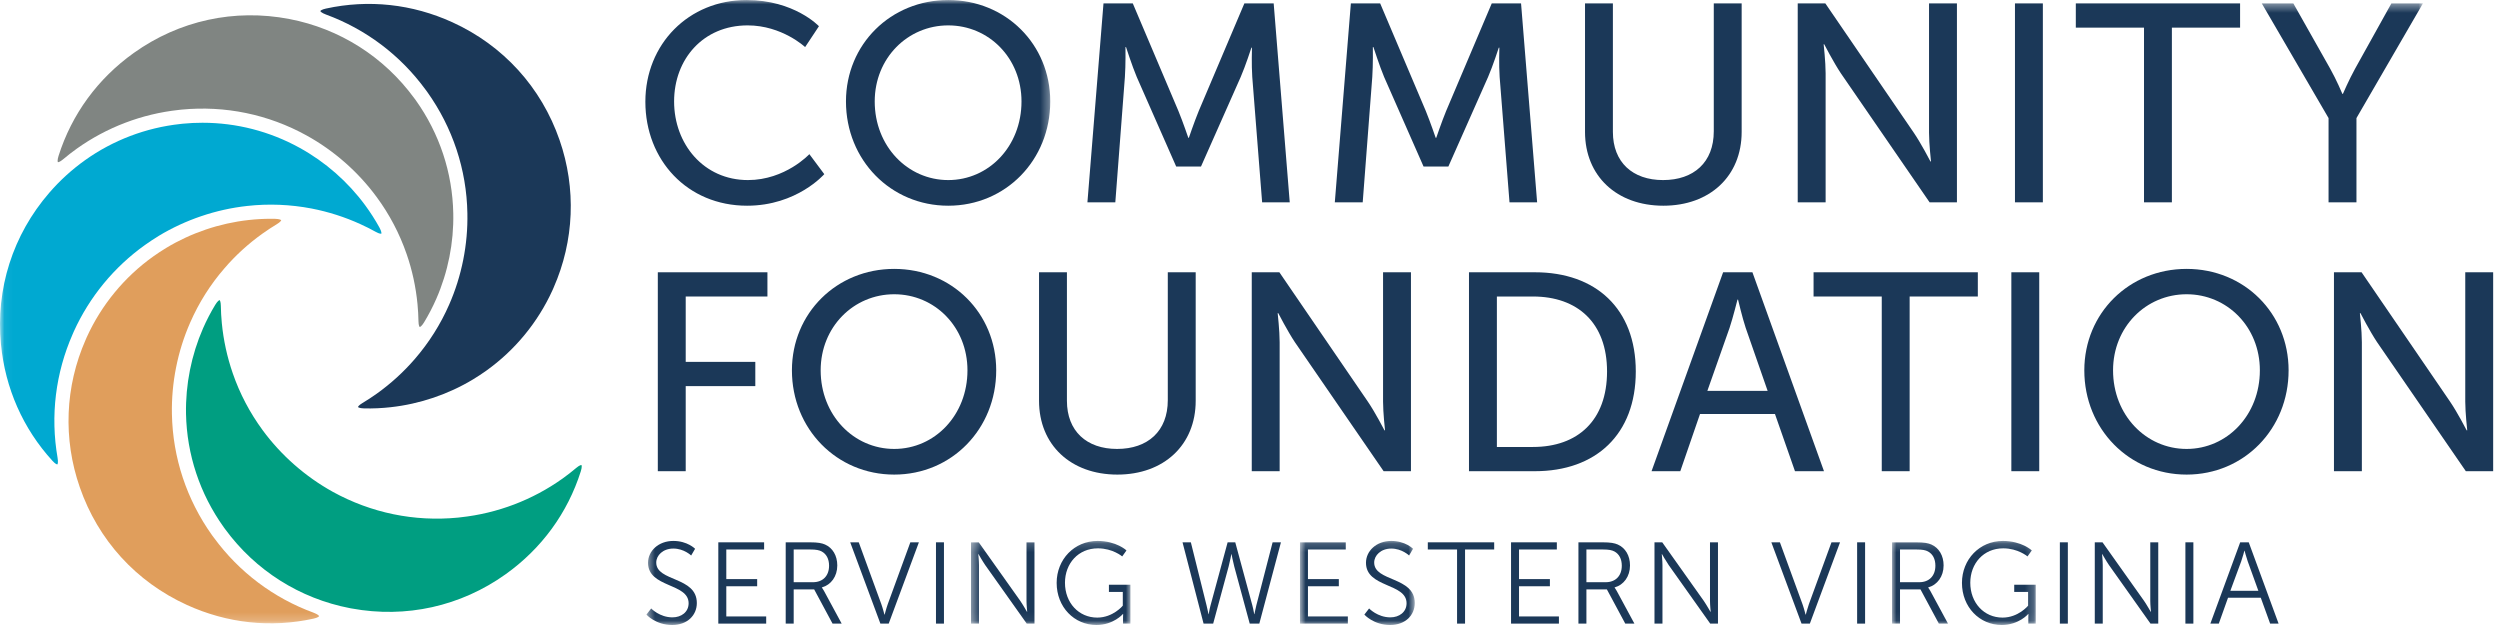
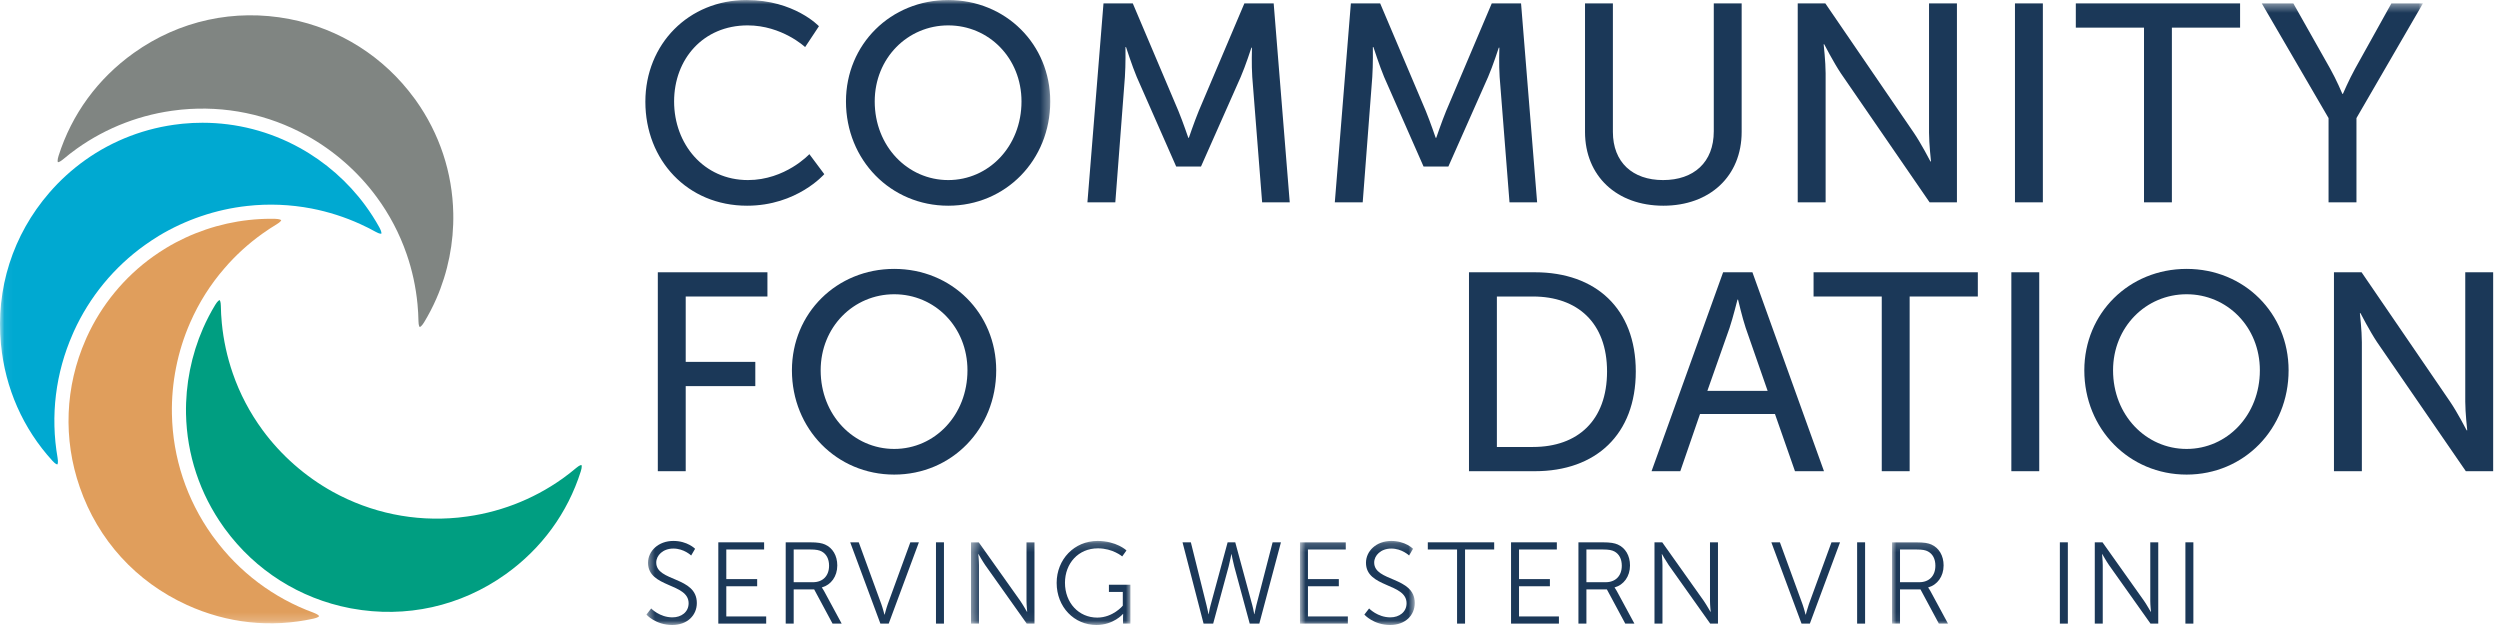
<svg xmlns="http://www.w3.org/2000/svg" xmlns:xlink="http://www.w3.org/1999/xlink" width="292px" height="73px" viewBox="0 0 292 73" version="1.1">
  <title>Logo</title>
  <desc>Created with Sketch.</desc>
  <defs>
    <polygon id="path-1" points="0.06 0.003 122.669 0.003 122.669 72.806 0.06 72.806" />
    <polygon id="path-3" points="0.502 0.398 208 0.398 208 72.94 0.502 72.94" />
    <polygon id="path-5" points="0.413 0.181 19.034 0.181 19.034 9.94 0.413 9.94" />
    <polygon id="path-7" points="0.837 0.181 14.246 0.181 14.246 9.94 0.837 9.94" />
    <polygon id="path-9" points="0.989 0.181 17.774 0.181 17.774 9.94 0.989 9.94" />
  </defs>
  <g id="Page-1" stroke="none" stroke-width="1" fill="none" fill-rule="evenodd">
    <g id="Homepage-Design" transform="translate(-118, -55)">
      <g id="Header" transform="translate(117, 55)">
        <g id="Logo" transform="translate(1, 0)">
          <g id="Group-9">
            <mask id="mask-2" fill="white">
              <use xlink:href="#path-1" />
            </mask>
            <g id="Clip-2" />
            <path d="M37.271,71.966 C37.267,71.931 37.147,71.755 36.614,71.559 C31.953,69.85 27.931,66.824 24.987,62.807 C24.916,62.715 24.841,62.617 24.77,62.517 C21.801,58.353 20.178,53.46 20.08,48.369 C20.008,44.712 20.745,41.017 22.21,37.685 C23.225,35.359 24.58,33.216 26.234,31.317 C27.522,29.818 29.014,28.458 30.668,27.278 C31.214,26.889 31.779,26.518 32.349,26.175 C32.764,25.925 32.845,25.751 32.845,25.719 C32.83,25.691 32.658,25.569 32.112,25.558 C31.955,25.555 31.798,25.553 31.638,25.553 C30.771,25.553 29.901,25.601 29.045,25.698 C25.649,26.072 22.313,27.201 19.397,28.966 C18.882,29.28 18.374,29.615 17.885,29.963 C14.533,32.354 11.853,35.609 10.137,39.375 C10.102,39.448 10.072,39.523 10.039,39.602 L10.012,39.664 C7.597,45.14 7.351,51.263 9.319,56.908 C11.447,63.067 15.888,67.949 21.827,70.656 C26.524,72.802 31.638,73.354 36.619,72.257 C37.129,72.144 37.263,71.999 37.271,71.966" id="Fill-1" fill="#E09E5C" mask="url(#mask-2)" />
            <path d="M65.703,55.899 C62.205,58.393 58.098,59.956 53.827,60.417 C53.713,60.431 53.593,60.446 53.479,60.458 C48.395,60.954 43.345,59.909 38.872,57.445 C35.671,55.672 32.84,53.186 30.686,50.258 C29.177,48.206 27.999,45.964 27.184,43.594 C26.528,41.694 26.098,39.72 25.907,37.726 C25.843,37.053 25.804,36.376 25.794,35.714 C25.786,35.225 25.676,35.069 25.647,35.053 L25.646,35.053 C25.613,35.053 25.422,35.142 25.14,35.606 C24.607,36.483 24.129,37.405 23.716,38.347 C22.351,41.463 21.663,44.917 21.726,48.335 C21.823,53.094 23.341,57.666 26.118,61.557 L26.163,61.621 C26.203,61.68 26.245,61.74 26.299,61.806 C29.836,66.632 35.012,69.906 40.882,71.035 L41.062,71.068 C47.418,72.241 53.805,70.82 59.054,67.074 C63.257,64.076 66.293,59.922 67.835,55.057 C67.999,54.542 67.939,54.343 67.914,54.316 C67.888,54.307 67.69,54.328 67.308,54.65 C66.791,55.088 66.25,55.508 65.703,55.899" id="Fill-3" fill="#009E81" mask="url(#mask-2)" />
-             <path d="M45.633,47.562 C49.029,47.188 52.363,46.06 55.273,44.299 C55.782,43.99 56.291,43.655 56.787,43.303 C60.142,40.908 62.822,37.653 64.534,33.89 C64.534,33.89 64.629,33.684 64.658,33.606 C67.072,28.13 67.319,22.009 65.358,16.36 C63.223,10.196 58.778,5.31 52.84,2.602 C48.154,0.465 43.045,-0.088 38.068,1.001 C37.558,1.112 37.424,1.258 37.415,1.291 C37.419,1.325 37.54,1.501 38.071,1.696 C42.732,3.41 46.749,6.437 49.689,10.451 C49.754,10.529 49.824,10.628 49.893,10.725 C52.878,14.908 54.497,19.802 54.59,24.894 C54.666,28.549 53.929,32.244 52.462,35.581 C51.457,37.88 50.105,40.019 48.445,41.938 C47.134,43.454 45.64,44.814 44.008,45.979 C43.46,46.37 42.891,46.742 42.317,47.085 C41.897,47.336 41.814,47.511 41.815,47.543 C41.817,47.543 41.926,47.69 42.544,47.703 C43.574,47.724 44.612,47.677 45.633,47.562" id="Fill-4" fill="#1B3858" mask="url(#mask-2)" />
            <path d="M6.842,18.199 C6.677,18.718 6.737,18.917 6.762,18.942 C6.786,18.954 6.986,18.931 7.366,18.611 C7.886,18.172 8.426,17.753 8.97,17.364 C12.466,14.871 16.575,13.307 20.853,12.842 L21.198,12.803 C26.29,12.312 31.338,13.355 35.798,15.817 C38.992,17.577 41.824,20.063 43.988,23.005 C45.483,25.03 46.663,27.273 47.493,29.671 C48.143,31.541 48.572,33.513 48.765,35.529 C48.829,36.204 48.867,36.879 48.879,37.537 C48.887,38.026 48.999,38.182 49.028,38.196 C49.029,38.196 49.029,38.196 49.029,38.196 C49.064,38.196 49.255,38.107 49.536,37.642 C50.064,36.772 50.541,35.854 50.953,34.915 C52.324,31.795 53.012,28.341 52.943,24.927 C52.851,20.168 51.335,15.594 48.557,11.7 C48.481,11.592 48.437,11.529 48.379,11.462 C44.839,6.626 39.666,3.349 33.802,2.221 C27.383,0.988 20.932,2.398 15.623,6.186 C11.422,9.183 8.385,13.337 6.842,18.199" id="Fill-5" fill="#808582" mask="url(#mask-2)" />
            <path d="M16.927,28.619 C17.447,28.248 17.99,27.89 18.539,27.552 C21.665,25.664 25.235,24.455 28.865,24.056 C31.367,23.778 33.9,23.878 36.388,24.354 C38.366,24.739 40.285,25.353 42.095,26.179 C42.704,26.455 43.309,26.76 43.894,27.085 C44.326,27.326 44.513,27.306 44.543,27.287 C44.559,27.26 44.58,27.051 44.316,26.572 C43.826,25.684 43.268,24.812 42.657,23.981 C40.638,21.233 37.99,18.911 35,17.266 C31.5,15.334 27.615,14.337 23.647,14.337 C22.884,14.337 22.12,14.373 21.353,14.448 L21.04,14.484 C17.044,14.917 13.201,16.379 9.932,18.711 C8.4,19.803 6.997,21.081 5.761,22.508 C1.493,27.439 -0.513,33.728 0.112,40.214 C0.609,45.352 2.687,50.058 6.123,53.821 C6.473,54.206 6.671,54.26 6.7,54.24 C6.728,54.221 6.82,54.027 6.724,53.469 C5.871,48.569 6.484,43.569 8.495,39.011 L8.631,38.697 C10.464,34.667 13.332,31.184 16.927,28.619" id="Fill-6" fill="#00A9D1" mask="url(#mask-2)" />
            <path d="M87.194,0.003 C92.787,0.003 95.652,3.063 95.652,3.063 L94.038,5.499 C94.038,5.499 91.341,2.965 87.324,2.965 C82.124,2.965 78.735,6.914 78.735,11.85 C78.735,16.82 82.19,21.032 87.357,21.032 C91.734,21.032 94.533,18.005 94.533,18.005 L96.276,20.341 C96.276,20.341 93.084,24.027 87.258,24.027 C80.282,24.027 75.379,18.696 75.379,11.884 C75.379,5.137 80.446,0.003 87.194,0.003" id="Fill-7" fill="#1B3858" mask="url(#mask-2)" />
            <path d="M110.755,21.032 C115.495,21.032 119.311,17.083 119.311,11.85 C119.311,6.783 115.495,2.965 110.755,2.965 C106.016,2.965 102.167,6.783 102.167,11.85 C102.167,17.083 106.016,21.032 110.755,21.032 Z M110.755,0.003 C117.469,0.003 122.669,5.17 122.669,11.85 C122.669,18.696 117.469,24.027 110.755,24.027 C104.042,24.027 98.809,18.696 98.809,11.85 C98.809,5.17 104.042,0.003 110.755,0.003 Z" id="Fill-8" fill="#1B3858" mask="url(#mask-2)" />
          </g>
          <path d="M128.888,0.398 L132.31,0.398 L137.641,12.969 C138.169,14.253 138.794,16.096 138.794,16.096 L138.859,16.096 C138.859,16.096 139.486,14.253 140.011,12.969 L145.343,0.398 L148.766,0.398 L150.641,23.632 L147.417,23.632 L146.264,8.988 C146.166,7.572 146.231,5.565 146.231,5.565 L146.166,5.565 C146.166,5.565 145.475,7.703 144.915,8.988 L140.275,19.453 L137.38,19.453 L132.771,8.988 C132.244,7.737 131.52,5.499 131.52,5.499 L131.455,5.499 C131.455,5.499 131.488,7.572 131.388,8.988 L130.269,23.632 L127.011,23.632 L128.888,0.398" id="Fill-10" fill="#1B3858" />
          <path d="M157.781,0.398 L161.204,0.398 L166.536,12.969 C167.061,14.253 167.688,16.096 167.688,16.096 L167.754,16.096 C167.754,16.096 168.379,14.253 168.906,12.969 L174.237,0.398 L177.659,0.398 L179.536,23.632 L176.31,23.632 L175.159,8.988 C175.059,7.572 175.126,5.565 175.126,5.565 L175.059,5.565 C175.059,5.565 174.368,7.703 173.809,8.988 L169.168,19.453 L166.272,19.453 L161.664,8.988 C161.138,7.737 160.415,5.499 160.415,5.499 L160.349,5.499 C160.349,5.499 160.382,7.572 160.283,8.988 L159.164,23.632 L155.906,23.632 L157.781,0.398" id="Fill-11" fill="#1B3858" />
          <path d="M185.13,0.398 L188.386,0.398 L188.386,15.405 C188.386,18.959 190.69,21.032 194.245,21.032 C197.833,21.032 200.169,18.959 200.169,15.339 L200.169,0.398 L203.426,0.398 L203.426,15.405 C203.426,20.572 199.709,24.027 194.278,24.027 C188.847,24.027 185.13,20.572 185.13,15.405 L185.13,0.398" id="Fill-12" fill="#1B3858" />
          <path d="M209.974,0.398 L213.2,0.398 L223.533,15.504 C224.39,16.754 225.476,18.86 225.476,18.86 L225.541,18.86 C225.541,18.86 225.311,16.787 225.311,15.504 L225.311,0.398 L228.57,0.398 L228.57,23.632 L225.378,23.632 L215.01,8.559 C214.154,7.276 213.068,5.17 213.068,5.17 L213.002,5.17 C213.002,5.17 213.233,7.243 213.233,8.559 L213.233,23.632 L209.974,23.632 L209.974,0.398" id="Fill-13" fill="#1B3858" />
          <polygon id="Fill-14" fill="#1B3858" points="235.348 23.632 238.606 23.632 238.606 0.398 235.348 0.398" />
          <polyline id="Fill-15" fill="#1B3858" points="250.42 3.228 242.455 3.228 242.455 0.398 261.642 0.398 261.642 3.228 253.676 3.228 253.676 23.632 250.42 23.632 250.42 3.228" />
          <g id="Group-19" transform="translate(75, 0)">
            <mask id="mask-4" fill="white">
              <use xlink:href="#path-3" />
            </mask>
            <g id="Clip-17" />
            <path d="M196.975,13.792 L189.176,0.398 L192.862,0.398 L197.172,8.033 C197.897,9.316 198.588,10.962 198.588,10.962 L198.653,10.962 C198.653,10.962 199.344,9.349 200.069,8.033 L204.314,0.398 L208,0.398 L200.234,13.792 L200.234,23.632 L196.975,23.632 L196.975,13.792" id="Fill-16" fill="#1B3858" mask="url(#mask-4)" />
            <path d="M1.055,71.068 C1.055,71.068 2.042,72.108 3.541,72.108 C4.581,72.108 5.431,71.487 5.431,70.461 C5.431,68.07 0.69,68.678 0.69,65.733 C0.69,64.369 1.892,63.181 3.648,63.181 C5.297,63.181 6.187,64.098 6.187,64.098 L5.728,64.883 C5.728,64.883 4.891,64.071 3.648,64.071 C2.433,64.071 1.649,64.869 1.649,65.707 C1.649,67.962 6.39,67.313 6.39,70.433 C6.39,71.851 5.297,73 3.513,73 C1.569,73 0.502,71.785 0.502,71.785 L1.055,71.068" id="Fill-18" fill="#1B3858" mask="url(#mask-4)" />
          </g>
          <polyline id="Fill-20" fill="#1B3858" points="83.899 63.343 89.249 63.343 89.249 64.18 84.832 64.18 84.832 67.638 88.437 67.638 88.437 68.475 84.832 68.475 84.832 72.001 89.491 72.001 89.491 72.838 83.899 72.838 83.899 63.343" />
          <path d="M94.958,68.002 C96.106,68.002 96.836,67.26 96.836,66.071 C96.836,65.288 96.524,64.707 95.97,64.409 C95.687,64.261 95.349,64.18 94.62,64.18 L92.703,64.18 L92.703,68.002 L94.958,68.002 Z M91.77,63.343 L94.58,63.343 C95.553,63.343 95.985,63.437 96.363,63.599 C97.254,63.991 97.795,64.895 97.795,66.045 C97.795,67.327 97.065,68.313 95.998,68.61 L95.998,68.637 C95.998,68.637 96.093,68.759 96.241,69.015 L98.307,72.838 L97.241,72.838 L95.094,68.84 L92.703,68.84 L92.703,72.838 L91.77,72.838 L91.77,63.343 Z" id="Fill-21" fill="#1B3858" />
          <path d="M99.304,63.343 L100.303,63.343 L102.937,70.556 C103.113,71.041 103.301,71.785 103.301,71.785 L103.329,71.785 C103.329,71.785 103.518,71.041 103.694,70.556 L106.328,63.343 L107.327,63.343 L103.801,72.838 L102.829,72.838 L99.304,63.343" id="Fill-22" fill="#1B3858" />
          <polygon id="Fill-23" fill="#1B3858" points="109.322 72.838 110.254 72.838 110.254 63.343 109.322 63.343" />
          <g id="Group-27" transform="translate(113, 63)">
            <mask id="mask-6" fill="white">
              <use xlink:href="#path-5" />
            </mask>
            <g id="Clip-25" />
            <path d="M0.413,0.343 L1.317,0.343 L6.166,7.177 C6.491,7.65 6.95,8.46 6.95,8.46 L6.977,8.46 C6.977,8.46 6.895,7.678 6.895,7.177 L6.895,0.343 L7.827,0.343 L7.827,9.838 L6.923,9.838 L2.074,3.003 C1.75,2.531 1.29,1.72 1.29,1.72 L1.262,1.72 C1.262,1.72 1.344,2.504 1.344,3.003 L1.344,9.838 L0.413,9.838 L0.413,0.343" id="Fill-24" fill="#1B3858" mask="url(#mask-6)" />
            <path d="M15.198,0.181 C17.399,0.181 18.574,1.288 18.574,1.288 L18.075,1.99 C18.075,1.99 16.968,1.045 15.239,1.045 C12.943,1.045 11.389,2.814 11.389,5.07 C11.389,7.407 12.997,9.136 15.158,9.136 C17.008,9.136 18.142,7.744 18.142,7.744 L18.142,6.136 L16.522,6.136 L16.522,5.3 L19.034,5.3 L19.034,9.838 L18.17,9.838 L18.17,9.122 C18.17,8.919 18.183,8.717 18.183,8.717 L18.156,8.717 C18.156,8.717 17.062,10 15.063,10 C12.469,10 10.417,7.906 10.417,5.083 C10.417,2.342 12.469,0.181 15.198,0.181" id="Fill-26" fill="#1B3858" mask="url(#mask-6)" />
          </g>
          <path d="M143.819,64.734 C143.819,64.734 143.671,65.544 143.509,66.152 L141.699,72.838 L140.577,72.838 L138.119,63.343 L139.092,63.343 L140.928,70.718 C141.051,71.204 141.145,71.73 141.145,71.73 L141.172,71.73 C141.185,71.73 141.253,71.204 141.388,70.718 L143.387,63.343 L144.278,63.343 L146.277,70.718 C146.412,71.204 146.479,71.73 146.493,71.73 L146.52,71.73 C146.52,71.73 146.615,71.204 146.736,70.718 L148.641,63.343 L149.614,63.343 L147.088,72.838 L145.967,72.838 L144.157,66.152 C143.995,65.544 143.846,64.734 143.846,64.734 L143.819,64.734" id="Fill-28" fill="#1B3858" />
          <g id="Group-32" transform="translate(151, 63)">
            <mask id="mask-8" fill="white">
              <use xlink:href="#path-7" />
            </mask>
            <g id="Clip-30" />
            <polyline id="Fill-29" fill="#1B3858" mask="url(#mask-8)" points="0.837 0.343 6.185 0.343 6.185 1.18 1.769 1.18 1.769 4.638 5.375 4.638 5.375 5.475 1.769 5.475 1.769 9.001 6.428 9.001 6.428 9.838 0.837 9.838 0.837 0.343" />
            <path d="M8.911,8.068 C8.911,8.068 9.896,9.108 11.395,9.108 C12.435,9.108 13.287,8.487 13.287,7.461 C13.287,5.07 8.546,5.678 8.546,2.733 C8.546,1.369 9.748,0.181 11.504,0.181 C13.151,0.181 14.043,1.098 14.043,1.098 L13.584,1.883 C13.584,1.883 12.746,1.071 11.504,1.071 C10.288,1.071 9.505,1.869 9.505,2.707 C9.505,4.962 14.246,4.313 14.246,7.433 C14.246,8.851 13.151,10 11.369,10 C9.424,10 8.357,8.785 8.357,8.785 L8.911,8.068" id="Fill-31" fill="#1B3858" mask="url(#mask-8)" />
          </g>
          <polyline id="Fill-33" fill="#1B3858" points="170.185 64.18 166.768 64.18 166.768 63.343 174.521 63.343 174.521 64.18 171.118 64.18 171.118 72.838 170.185 72.838 170.185 64.18" />
          <polyline id="Fill-34" fill="#1B3858" points="176.49 63.343 181.839 63.343 181.839 64.18 177.422 64.18 177.422 67.638 181.028 67.638 181.028 68.475 177.422 68.475 177.422 72.001 182.082 72.001 182.082 72.838 176.49 72.838 176.49 63.343" />
          <path d="M187.549,68.002 C188.696,68.002 189.426,67.26 189.426,66.071 C189.426,65.288 189.115,64.707 188.561,64.409 C188.278,64.261 187.94,64.18 187.211,64.18 L185.293,64.18 L185.293,68.002 L187.549,68.002 Z M184.361,63.343 L187.17,63.343 C188.142,63.343 188.575,63.437 188.953,63.599 C189.844,63.991 190.385,64.895 190.385,66.045 C190.385,67.327 189.655,68.313 188.589,68.61 L188.589,68.637 C188.589,68.637 188.683,68.759 188.832,69.015 L190.898,72.838 L189.831,72.838 L187.683,68.84 L185.293,68.84 L185.293,72.838 L184.361,72.838 L184.361,63.343 Z" id="Fill-35" fill="#1B3858" />
          <path d="M193.244,63.343 L194.149,63.343 L198.998,70.177 C199.322,70.65 199.781,71.46 199.781,71.46 L199.808,71.46 C199.808,71.46 199.727,70.678 199.727,70.177 L199.727,63.343 L200.659,63.343 L200.659,72.838 L199.754,72.838 L194.905,66.003 C194.582,65.531 194.122,64.72 194.122,64.72 L194.094,64.72 C194.094,64.72 194.176,65.504 194.176,66.003 L194.176,72.838 L193.244,72.838 L193.244,63.343" id="Fill-36" fill="#1B3858" />
          <path d="M206.893,63.343 L207.893,63.343 L210.527,70.556 C210.702,71.041 210.891,71.785 210.891,71.785 L210.919,71.785 C210.919,71.785 211.108,71.041 211.283,70.556 L213.917,63.343 L214.917,63.343 L211.391,72.838 L210.419,72.838 L206.893,63.343" id="Fill-37" fill="#1B3858" />
          <polygon id="Fill-38" fill="#1B3858" points="216.912 72.838 217.843 72.838 217.843 63.343 216.912 63.343" />
          <g id="Group-42" transform="translate(220, 63)">
            <mask id="mask-10" fill="white">
              <use xlink:href="#path-9" />
            </mask>
            <g id="Clip-40" />
            <path d="M4.176,5.002 C5.324,5.002 6.053,4.26 6.053,3.071 C6.053,2.288 5.743,1.707 5.189,1.409 C4.906,1.261 4.568,1.18 3.839,1.18 L1.921,1.18 L1.921,5.002 L4.176,5.002 Z M0.989,0.343 L3.798,0.343 C4.77,0.343 5.203,0.437 5.581,0.599 C6.472,0.991 7.012,1.895 7.012,3.045 C7.012,4.327 6.283,5.313 5.217,5.61 L5.217,5.637 C5.217,5.637 5.311,5.759 5.46,6.015 L7.526,9.838 L6.459,9.838 L4.311,5.84 L1.921,5.84 L1.921,9.838 L0.989,9.838 L0.989,0.343 Z" id="Fill-39" fill="#1B3858" mask="url(#mask-10)" />
-             <path d="M13.938,0.181 C16.138,0.181 17.314,1.288 17.314,1.288 L16.814,1.99 C16.814,1.99 15.707,1.045 13.978,1.045 C11.682,1.045 10.129,2.814 10.129,5.07 C10.129,7.407 11.736,9.136 13.897,9.136 C15.748,9.136 16.883,7.744 16.883,7.744 L16.883,6.136 L15.261,6.136 L15.261,5.3 L17.774,5.3 L17.774,9.838 L16.909,9.838 L16.909,9.122 C16.909,8.919 16.923,8.717 16.923,8.717 L16.895,8.717 C16.895,8.717 15.801,10 13.802,10 C11.21,10 9.156,7.906 9.156,5.083 C9.156,2.342 11.21,0.181 13.938,0.181" id="Fill-41" fill="#1B3858" mask="url(#mask-10)" />
          </g>
          <polygon id="Fill-43" fill="#1B3858" points="240.592 72.838 241.524 72.838 241.524 63.343 240.592 63.343" />
          <path d="M244.67,63.343 L245.574,63.343 L250.423,70.177 C250.748,70.65 251.207,71.46 251.207,71.46 L251.234,71.46 C251.234,71.46 251.152,70.678 251.152,70.177 L251.152,63.343 L252.084,63.343 L252.084,72.838 L251.179,72.838 L246.331,66.003 C246.007,65.531 245.547,64.72 245.547,64.72 L245.52,64.72 C245.52,64.72 245.601,65.504 245.601,66.003 L245.601,72.838 L244.67,72.838 L244.67,63.343" id="Fill-44" fill="#1B3858" />
          <polygon id="Fill-45" fill="#1B3858" points="255.255 72.838 256.186 72.838 256.186 63.343 255.255 63.343" />
-           <path d="M262.14,64.329 C262.14,64.329 261.938,65.112 261.776,65.557 L260.507,69.002 L263.775,69.002 L262.532,65.557 C262.371,65.112 262.168,64.329 262.168,64.329 L262.14,64.329 Z M264.058,69.812 L260.236,69.812 L259.156,72.838 L258.17,72.838 L261.654,63.343 L262.654,63.343 L266.139,72.838 L265.153,72.838 L264.058,69.812 Z" id="Fill-46" fill="#1B3858" />
          <polyline id="Fill-47" fill="#1B3858" points="76.833 31.802 89.636 31.802 89.636 34.632 80.091 34.632 80.091 42.267 88.22 42.267 88.22 45.098 80.091 45.098 80.091 55.036 76.833 55.036 76.833 31.802" />
          <path d="M104.443,52.436 C109.182,52.436 113,48.487 113,43.255 C113,38.186 109.182,34.369 104.443,34.369 C99.704,34.369 95.854,38.186 95.854,43.255 C95.854,48.487 99.704,52.436 104.443,52.436 Z M104.443,31.407 C111.157,31.407 116.357,36.573 116.357,43.255 C116.357,50.099 111.157,55.432 104.443,55.432 C97.729,55.432 92.497,50.099 92.497,43.255 C92.497,36.573 97.729,31.407 104.443,31.407 Z" id="Fill-48" fill="#1B3858" />
-           <path d="M121.359,31.802 L124.617,31.802 L124.617,46.808 C124.617,50.363 126.921,52.436 130.474,52.436 C134.062,52.436 136.398,50.363 136.398,46.743 L136.398,31.802 L139.657,31.802 L139.657,46.808 C139.657,51.975 135.938,55.432 130.508,55.432 C125.078,55.432 121.359,51.975 121.359,46.808 L121.359,31.802" id="Fill-49" fill="#1B3858" />
-           <path d="M146.205,31.802 L149.43,31.802 L159.763,46.908 C160.62,48.158 161.706,50.264 161.706,50.264 L161.771,50.264 C161.771,50.264 161.541,48.191 161.541,46.908 L161.541,31.802 L164.8,31.802 L164.8,55.036 L161.607,55.036 L151.24,39.964 C150.385,38.68 149.299,36.573 149.299,36.573 L149.232,36.573 C149.232,36.573 149.463,38.647 149.463,39.964 L149.463,55.036 L146.205,55.036 L146.205,31.802" id="Fill-50" fill="#1B3858" />
          <path d="M179.048,52.206 C184.28,52.206 187.703,49.113 187.703,43.386 C187.703,37.693 184.248,34.632 179.048,34.632 L174.836,34.632 L174.836,52.206 L179.048,52.206 Z M171.577,31.802 L179.278,31.802 C186.386,31.802 191.06,36.047 191.06,43.386 C191.06,50.758 186.386,55.036 179.278,55.036 L171.577,55.036 L171.577,31.802 Z" id="Fill-51" fill="#1B3858" />
          <path d="M202.938,34.994 C202.938,34.994 202.412,37.1 202.017,38.285 L199.418,45.657 L206.461,45.657 L203.893,38.285 C203.498,37.1 203.005,34.994 203.005,34.994 L202.938,34.994 Z M207.316,48.355 L198.562,48.355 L196.258,55.036 L192.901,55.036 L201.26,31.802 L204.683,31.802 L213.042,55.036 L209.653,55.036 L207.316,48.355 Z" id="Fill-52" fill="#1B3858" />
          <polyline id="Fill-53" fill="#1B3858" points="219.789 34.632 211.824 34.632 211.824 31.802 231.01 31.802 231.01 34.632 223.046 34.632 223.046 55.036 219.789 55.036 219.789 34.632" />
          <polygon id="Fill-54" fill="#1B3858" points="234.926 55.036 238.183 55.036 238.183 31.802 234.926 31.802" />
          <path d="M255.394,52.436 C260.134,52.436 263.952,48.487 263.952,43.255 C263.952,38.186 260.134,34.369 255.394,34.369 C250.655,34.369 246.805,38.186 246.805,43.255 C246.805,48.487 250.655,52.436 255.394,52.436 Z M255.394,31.407 C262.109,31.407 267.308,36.573 267.308,43.255 C267.308,50.099 262.109,55.432 255.394,55.432 C248.681,55.432 243.448,50.099 243.448,43.255 C243.448,36.573 248.681,31.407 255.394,31.407 Z" id="Fill-55" fill="#1B3858" />
          <path d="M272.606,31.802 L275.832,31.802 L286.165,46.908 C287.021,48.158 288.107,50.264 288.107,50.264 L288.173,50.264 C288.173,50.264 287.942,48.191 287.942,46.908 L287.942,31.802 L291.201,31.802 L291.201,55.036 L288.009,55.036 L277.641,39.964 C276.786,38.68 275.7,36.573 275.7,36.573 L275.634,36.573 C275.634,36.573 275.865,38.647 275.865,39.964 L275.865,55.036 L272.606,55.036 L272.606,31.802" id="Fill-56" fill="#1B3858" />
        </g>
      </g>
    </g>
  </g>
</svg>